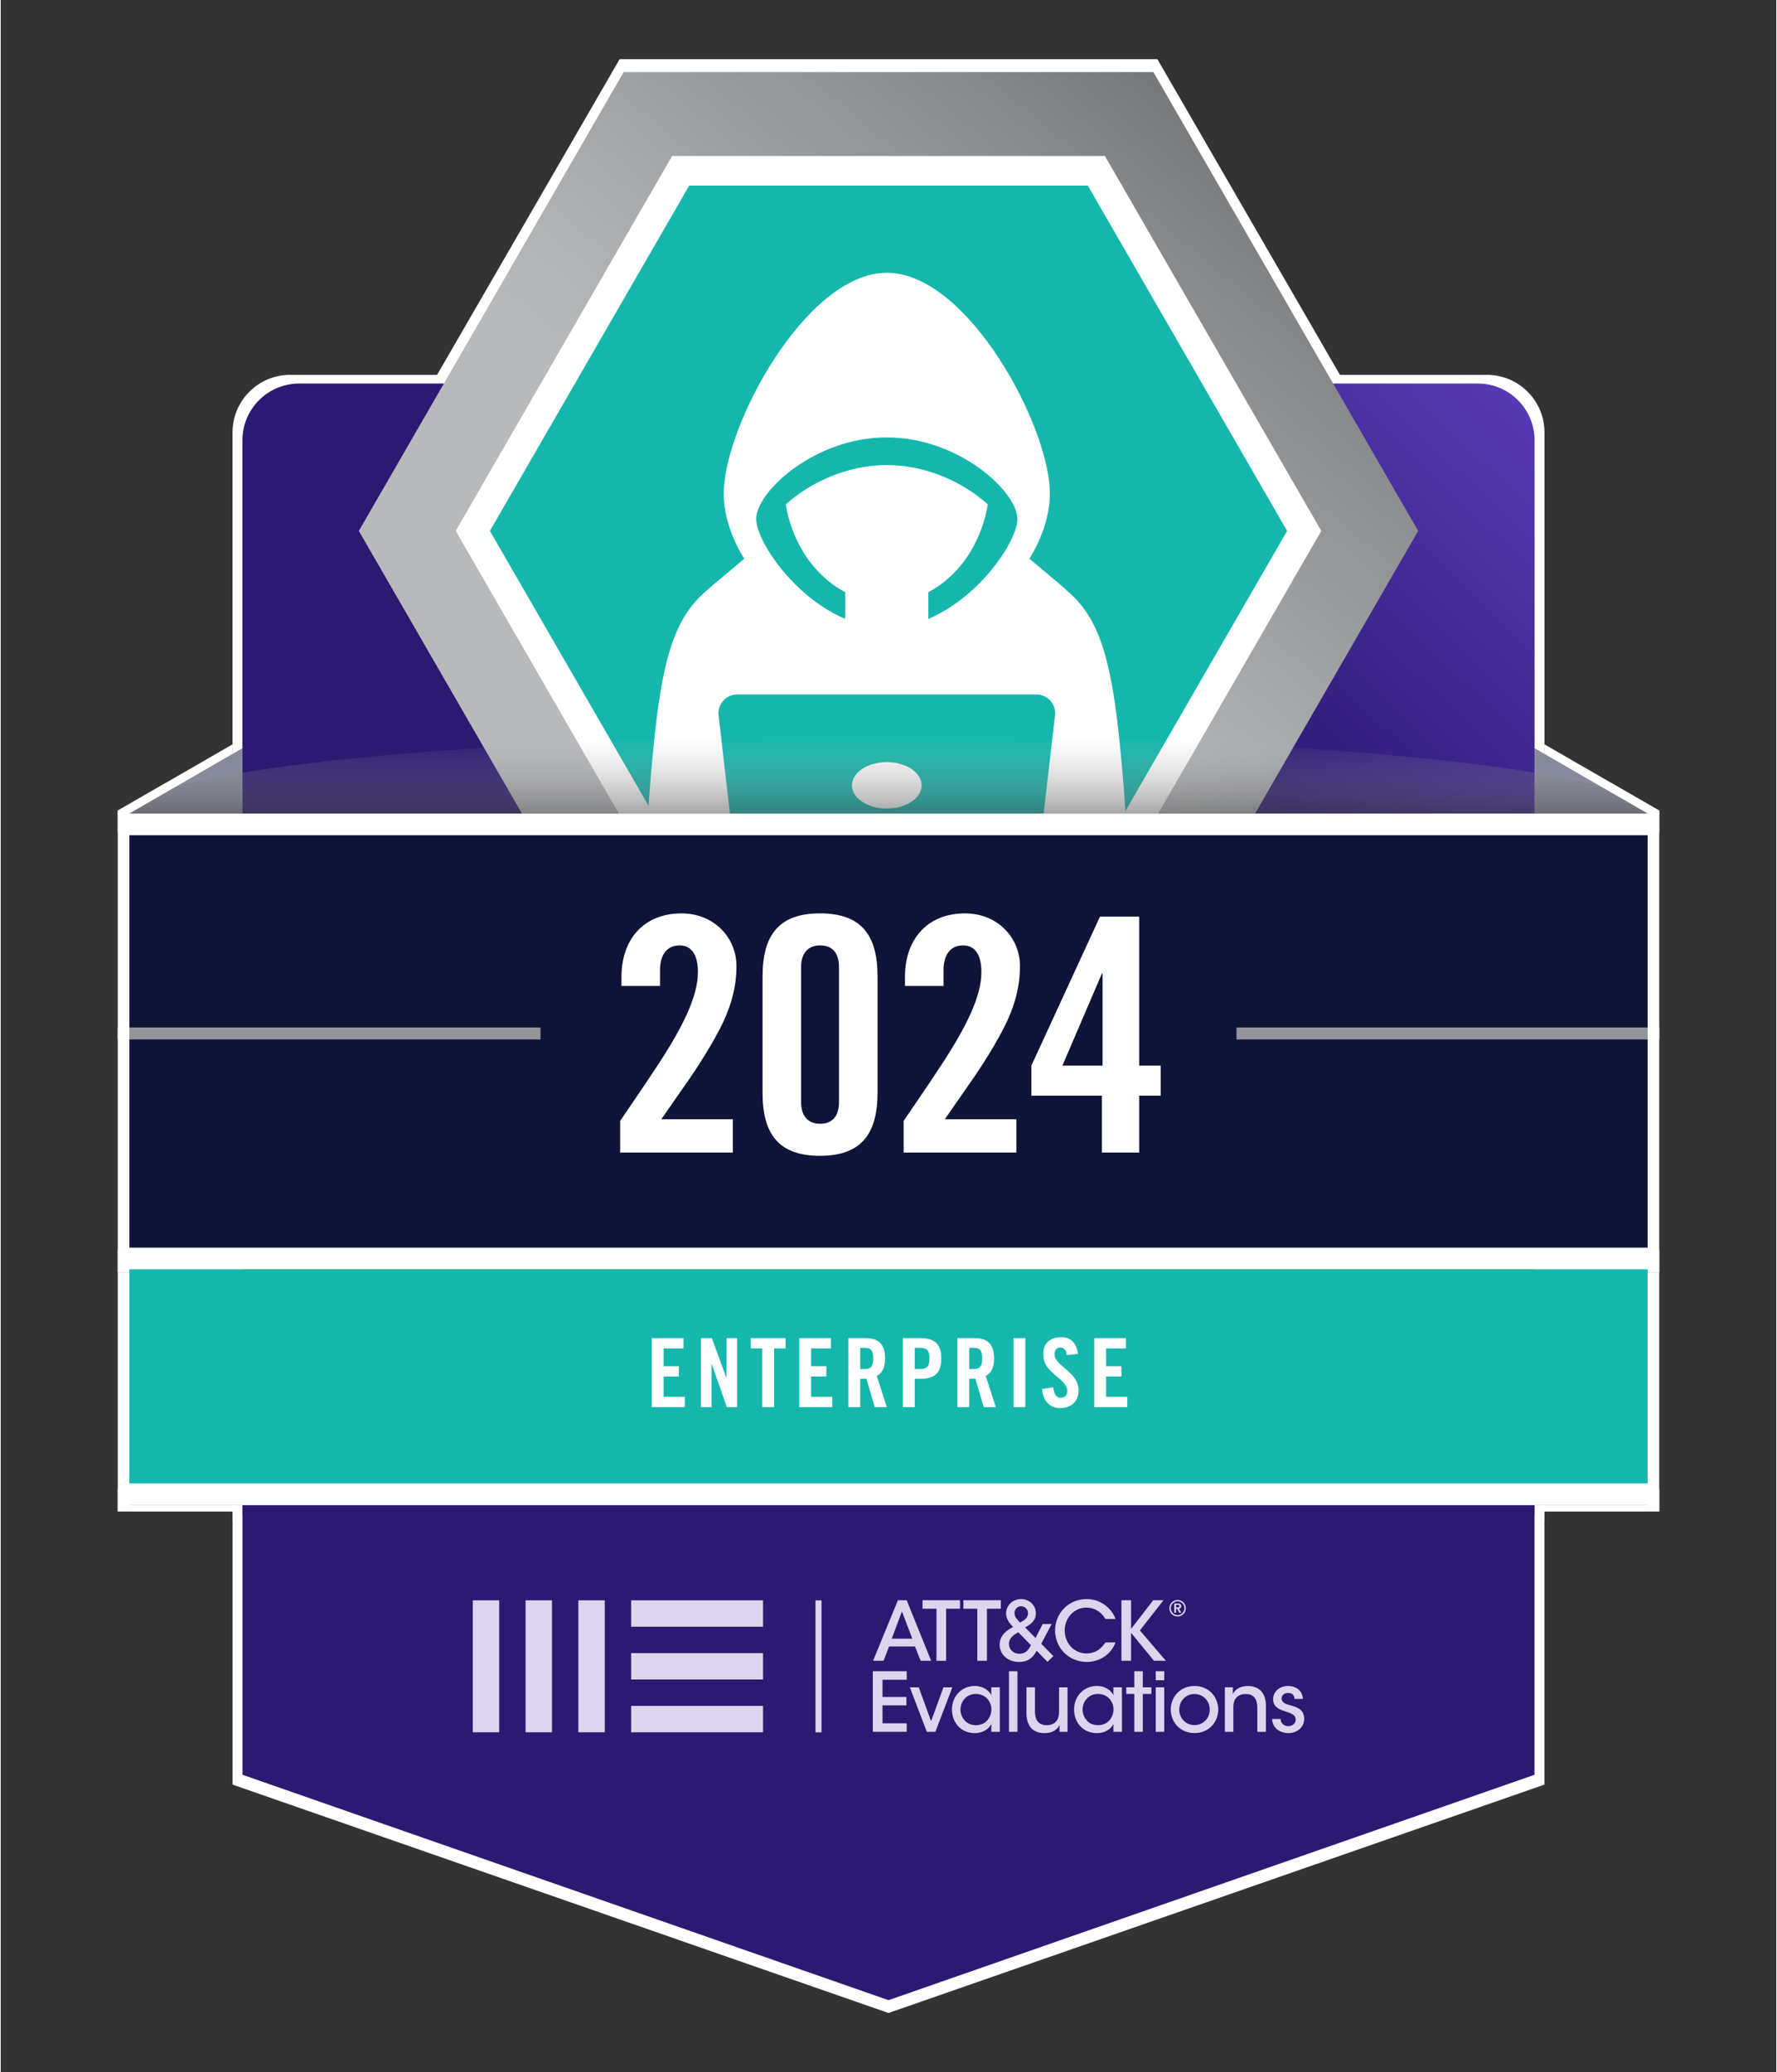
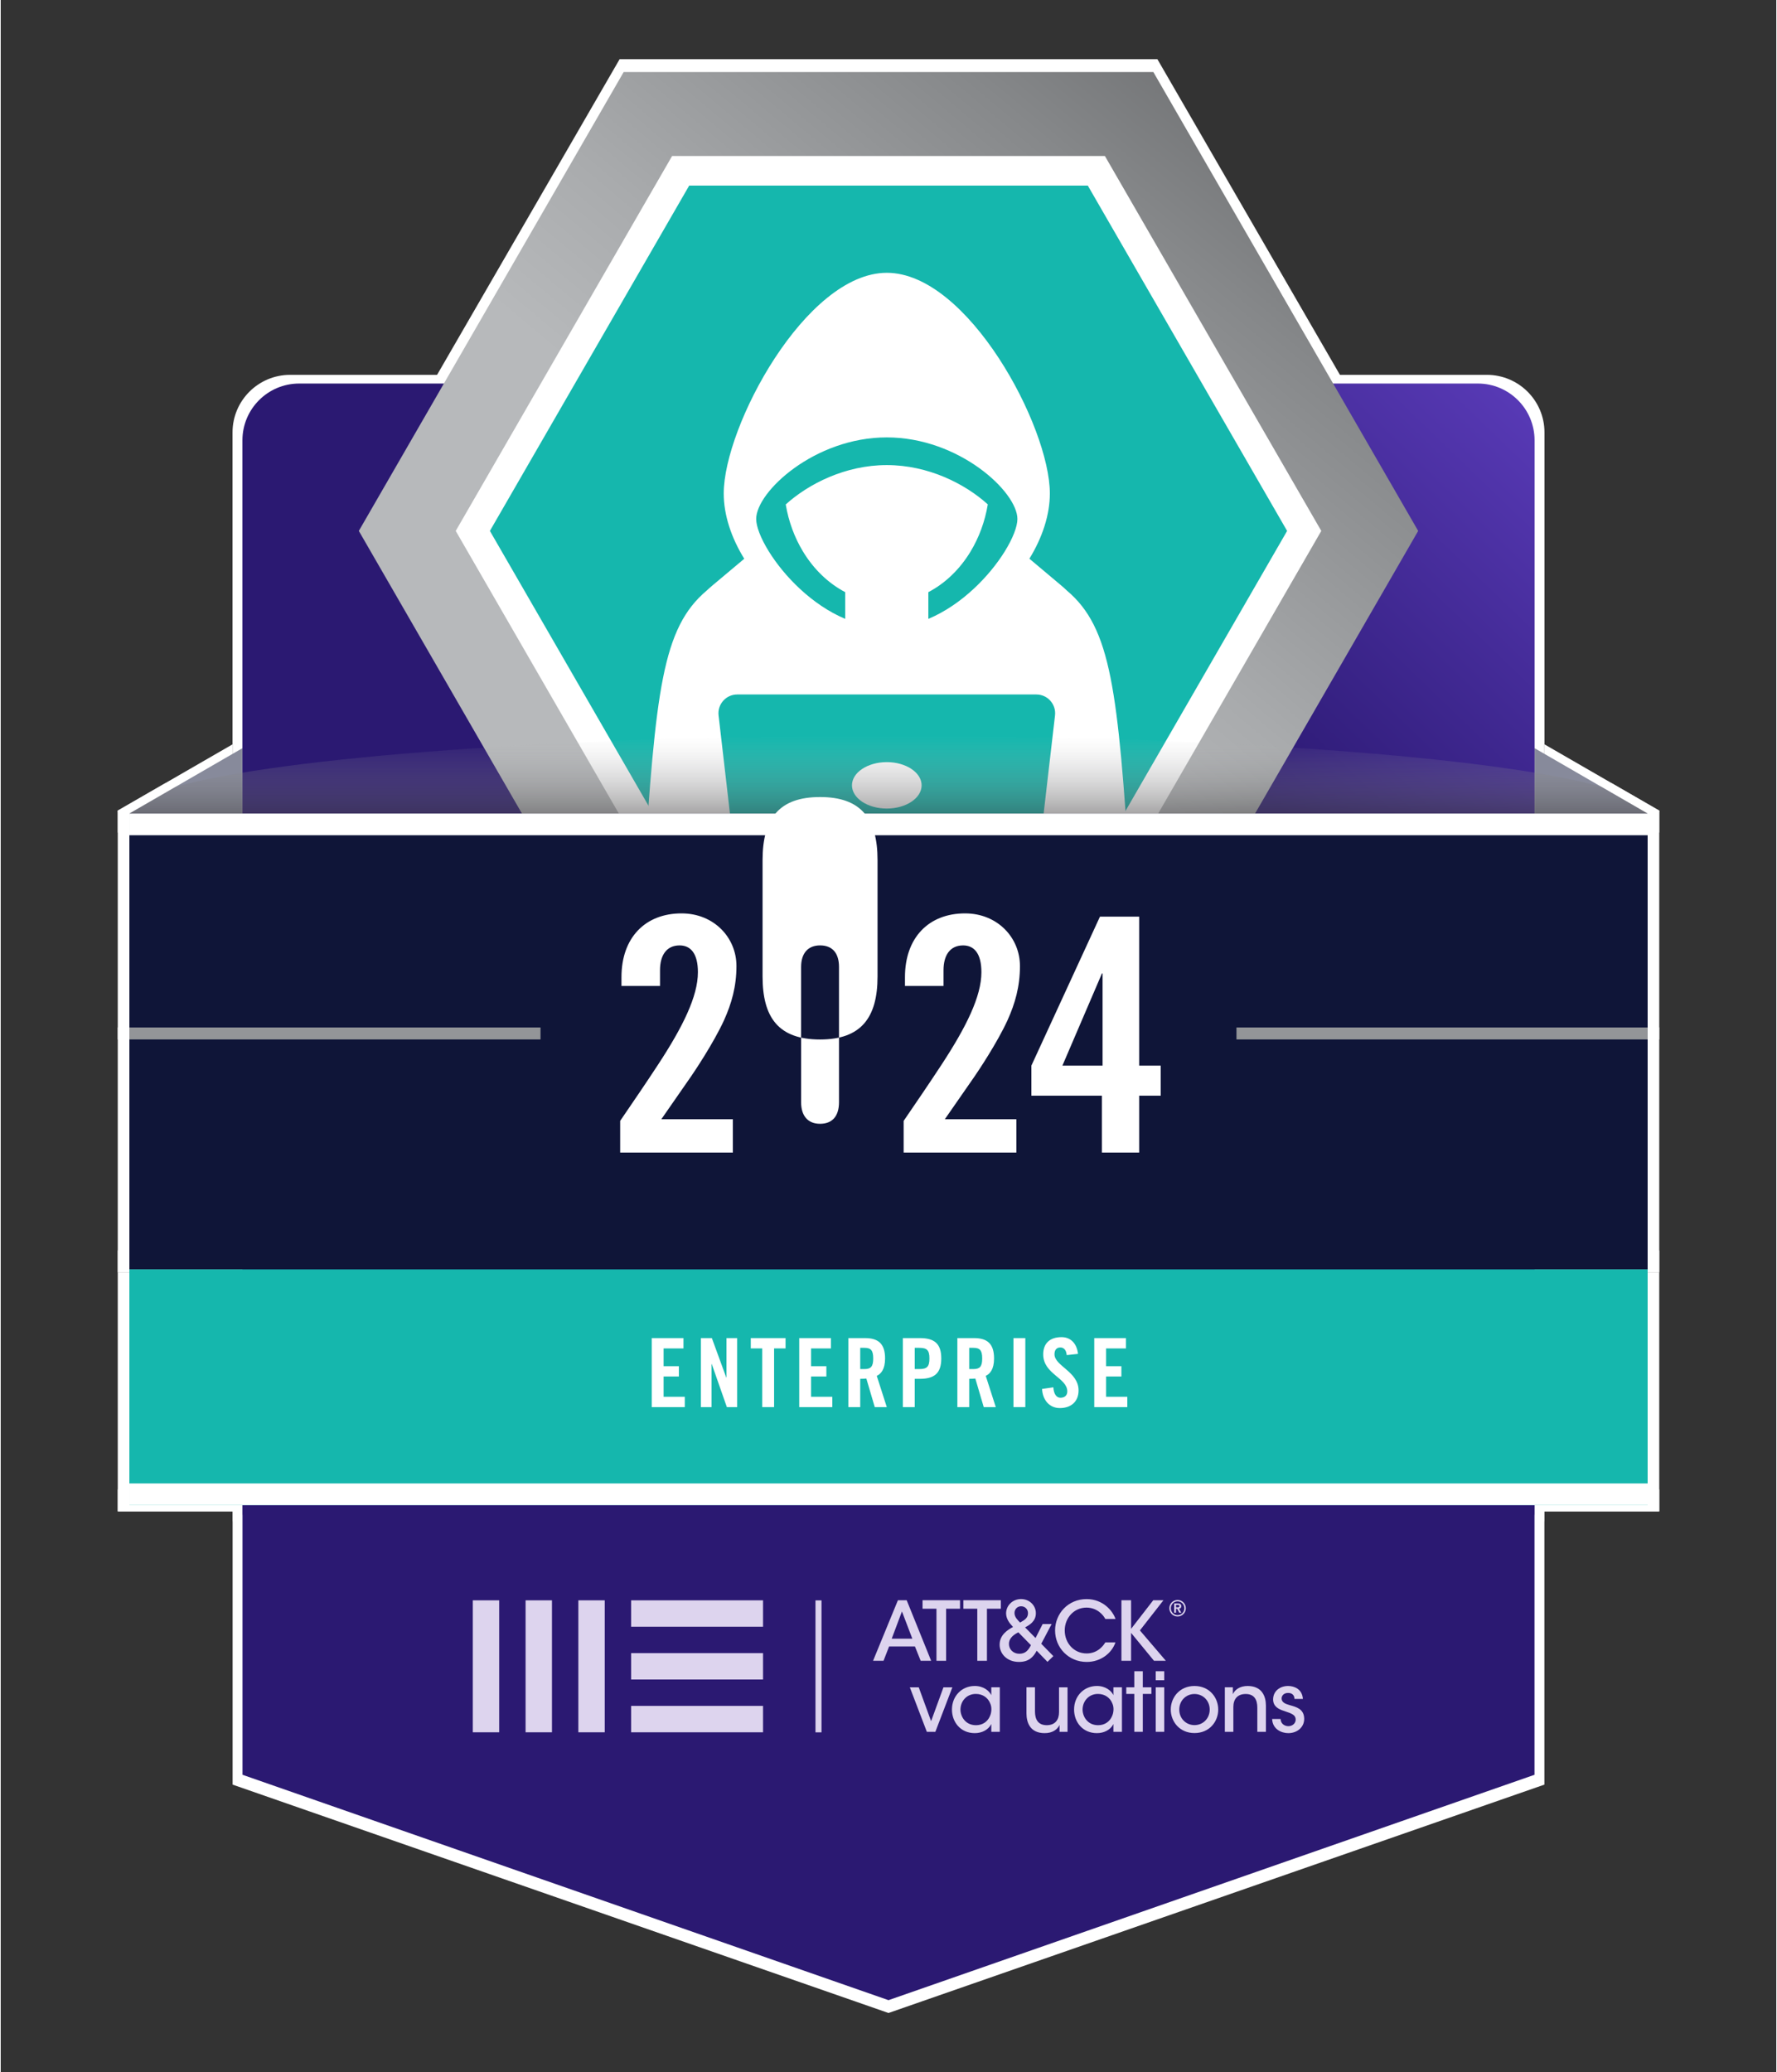
<svg xmlns="http://www.w3.org/2000/svg" id="Layer_1" width="350" height="408" version="1.1" viewBox="0 0 300 350">
  <rect x="0" y="0" width="300" height="350" fill="#333333" stroke="none" />
  <defs>
    <linearGradient id="linear-gradient" x1="18.455" y1="160.378" x2="273.585" y2="-103.885" gradientTransform="translate(0 161)" gradientUnits="userSpaceOnUse">
      <stop offset=".735" stop-color="#2b1972" />
      <stop offset=".997" stop-color="#6241c5" />
    </linearGradient>
    <linearGradient id="linear-gradient1" x1="94.972" y1="-5.578" x2="249.882" y2="-190.666" gradientTransform="translate(0 161)" gradientUnits="userSpaceOnUse">
      <stop offset=".3" stop-color="#b7b9bb" />
      <stop offset=".417" stop-color="#a9abad" />
      <stop offset=".635" stop-color="#86888a" />
      <stop offset=".881" stop-color="#58595b" />
    </linearGradient>
    <linearGradient id="linear-gradient2" x1="150.003" y1="-36.736" x2="150.003" y2="-10.445" gradientTransform="translate(0 161)" gradientUnits="userSpaceOnUse">
      <stop offset="0" stop-color="#bcbec0" stop-opacity="0" />
      <stop offset=".7" stop-color="#231f20" />
    </linearGradient>
  </defs>
  <g isolation="isolate">
    <g id="Layer_11">
      <g>
        <g>
          <path d="M260.833,73.029c0-5.367-4.36-9.717-9.737-9.717H48.904c-5.377,0-9.737,4.35-9.737,9.717v183.772c0,.09.011.179.013.269v44.357l110.82,38.573,110.82-38.573v-44.356c.003-.09.013-.179.013-.269V73.029h0Z" fill="#fff" />
          <g>
            <rect x="105.846" y="271.568" width="22.631" height="4.517" fill="#fff" />
            <rect x="105.846" y="280.603" width="22.631" height="4.517" fill="#fff" />
            <rect x="105.846" y="289.637" width="22.631" height="4.517" fill="#fff" />
            <rect x="96.794" y="271.568" width="4.527" height="22.588" fill="#fff" />
            <rect x="87.741" y="271.568" width="4.527" height="22.588" fill="#fff" />
            <rect x="78.689" y="271.568" width="4.527" height="22.588" fill="#fff" />
            <rect x="137.473" y="271.576" width="1.035" height="22.586" fill="#fff" />
            <path d="M149.148,281.916h-1.797l4.267-10.367h1.502l4.197,10.367h-1.797l-.983-2.451h-4.435l-.954,2.451h0ZM152.306,273.469l-1.755,4.665h3.537l-1.782-4.665h0Z" fill="#fff" />
            <path d="M158.228,273.007h-2.387v-1.456h6.429v1.456h-2.387v8.909h-1.657v-8.909h.001Z" fill="#fff" />
            <path d="M165.23,273.007h-2.387v-1.456h6.429v1.456h-2.387v8.909h-1.657v-8.909h.001Z" fill="#fff" />
            <path d="M177.988,275.626l-1.782,3.376,2.077,2.116-1.011.981-1.853-1.906c-.561,1.08-1.362,1.919-3.031,1.919-2.05,0-3.327-1.386-3.327-2.956,0-1.668,1.376-2.536,2.302-3.026-.701-.743-1.164-1.415-1.193-2.311,0-1.359,1.124-2.466,2.568-2.466,1.46,0,2.541,1.106,2.541,2.424,0,1.386-1.067,2.003-1.853,2.423l1.797,1.821,1.221-2.396h1.545ZM172.275,277.041c-1.151.575-1.614,1.233-1.614,1.989,0,.925.744,1.681,1.782,1.681s1.53-.575,1.993-1.471l-2.162-2.199h0ZM172.738,272.587c-.674,0-1.123.546-1.123,1.148,0,.715.546,1.205.954,1.639.856-.476,1.362-.826,1.362-1.611,0-.616-.463-1.176-1.179-1.176h-.015Z" fill="#fff" />
            <path d="M188.934,278.765c-.646,1.891-2.568,3.348-4.926,3.348-3.13,0-5.433-2.451-5.433-5.394,0-2.844,2.203-5.365,5.418-5.365,2.793.013,4.449,1.976,4.955,3.404h-1.754c-.338-.672-1.389-1.933-3.214-1.948-2.203,0-3.747,1.806-3.747,3.909,0,2.158,1.572,3.937,3.762,3.937,2.007,0,2.976-1.513,3.2-1.891h1.74Z" fill="#fff" />
            <path d="M189.957,271.551h1.656v4.904l3.804-4.904h1.755l-4.042,5.17,4.45,5.197h-2.035l-3.93-4.777v4.777h-1.656v-10.367h-.001Z" fill="#fff" />
            <path d="M147.315,283.706h5.811v1.456h-4.154v2.942h4.099v1.443h-4.099v3.068h4.154v1.456h-5.811v-10.367h0Z" fill="#fff" />
            <path d="M158.037,294.074h-1.459l-2.92-7.621h1.53l2.119,5.8,2.119-5.8h1.53l-2.92,7.621h0Z" fill="#fff" />
            <path d="M169.095,294.074h-1.459v-1.331c-.533,1.023-1.629,1.555-2.836,1.555-2.456,0-3.916-1.905-3.916-4.034,0-2.326,1.699-4.035,3.916-4.035,1.516,0,2.485.841,2.836,1.569v-1.345h1.459v7.621h0ZM162.344,290.291c.013,1.135.814,2.648,2.666,2.648,1.164,0,1.993-.645,2.372-1.513.168-.35.253-.743.267-1.135s-.057-.785-.225-1.135c-.365-.882-1.221-1.569-2.443-1.569-1.6,0-2.638,1.261-2.638,2.689v.013h.001Z" fill="#fff" />
            <path d="M170.667,283.706h1.459v10.367h-1.459v-10.367Z" fill="#fff" />
            <path d="M180.715,294.074h-1.376v-1.176c-.365.785-1.221,1.415-2.583,1.401-2.456-.013-3.088-1.793-3.088-3.376v-4.469h1.46v4.132c0,1.373.533,2.354,2.035,2.354,1.432-.013,2.092-.925,2.092-2.228v-4.259h1.46v7.621h-.001Z" fill="#fff" />
            <path d="M190.047,294.074h-1.459v-1.331c-.533,1.023-1.629,1.555-2.836,1.555-2.456,0-3.916-1.905-3.916-4.034,0-2.326,1.699-4.035,3.916-4.035,1.516,0,2.485.841,2.836,1.569v-1.345h1.459v7.621h0ZM183.295,290.291c.013,1.135.814,2.648,2.666,2.648,1.164,0,1.993-.645,2.372-1.513.168-.35.253-.743.267-1.135s-.057-.785-.225-1.135c-.365-.882-1.222-1.569-2.443-1.569-1.6,0-2.638,1.261-2.638,2.689v.013h.001Z" fill="#fff" />
            <path d="M192.164,287.587h-1.376v-1.135h1.376v-2.746h1.46v2.746h1.474v1.135h-1.474v6.487h-1.46v-6.487Z" fill="#fff" />
            <path d="M195.842,283.706h1.459v1.541h-1.459v-1.541ZM195.842,286.452h1.459v7.621h-1.459v-7.621Z" fill="#fff" />
            <path d="M198.423,290.25c0-2.031,1.502-4.021,4.07-4.021s4.07,1.989,4.07,4.035-1.502,4.021-4.07,4.021-4.07-1.975-4.07-4.021v-.013h0ZM199.882,290.278c0,1.513,1.151,2.648,2.61,2.648s2.61-1.135,2.61-2.661-1.151-2.662-2.61-2.662-2.61,1.135-2.61,2.662v.013h0Z" fill="#fff" />
            <path d="M207.699,286.452h1.376v1.176c.365-.785,1.222-1.415,2.583-1.401,2.443.028,3.088,1.793,3.088,3.376v4.469h-1.474v-4.132c0-1.373-.533-2.354-2.02-2.339-1.432.013-2.092.911-2.092,2.228v4.245h-1.459v-7.621h-.001Z" fill="#fff" />
            <path d="M219.642,288.442c0-.588-.365-1.036-1.109-1.023-.716,0-1.109.476-1.094.981.028.603.576.883,1.389,1.106,1.166.323,2.443.658,2.485,2.298.028,1.485-1.207,2.494-2.723,2.494-1.207,0-2.708-.686-2.78-2.423h1.446c.057.925.8,1.233,1.347,1.233.701,0,1.249-.49,1.249-1.135-.013-.756-.59-1.008-1.95-1.456-1.067-.323-1.909-.826-1.922-1.976,0-1.443,1.179-2.311,2.568-2.311,1.053,0,2.428.518,2.541,2.214h-1.446v-.003Z" fill="#fff" />
            <path d="M199.601,271.506h-.004c-.812,0-1.423.65-1.423,1.416,0,.787.634,1.416,1.419,1.416.778,0,1.411-.629,1.411-1.416,0-.769-.615-1.416-1.404-1.416h.001ZM199.594,274.101c-.641,0-1.163-.525-1.163-1.179,0-.643.501-1.179,1.159-1.179h.004c.664,0,1.156.544,1.156,1.179,0,.662-.518,1.179-1.156,1.179h0Z" fill="#fff" />
            <path d="M200.226,272.576c0-.324-.198-.468-.595-.468h-.619v1.582h.314v-.674h.198l.355.674h.347l-.378-.689c.252-.027.378-.175.378-.423h0ZM199.611,272.77h-.287v-.419h.272c.202,0,.31.046.31.198s-.096.221-.295.221h0Z" fill="#fff" />
          </g>
        </g>
        <g>
          <g>
            <polygon points="195.434 10 104.568 10 59.135 88.538 104.568 167.076 195.434 167.076 240.866 88.538 195.434 10" fill="#fff" />
            <polygon points="185.656 26.902 114.345 26.902 78.689 88.538 114.345 150.174 185.656 150.174 221.313 88.538 185.656 26.902" fill="#fff" stroke="#fff" stroke-miterlimit="10" stroke-width="5" />
          </g>
          <g>
            <path d="M169.528,78.005v-3.226c-.001-.291-4.142-.684-4.502-.707-1.845-.117-3.698.004-5.528.362-1.847.362-3.665.962-5.511,1.334-.299.061-3.488.432-4.256.378v-.004c-.008,0-.017.001-.026.003-.009,0-.017-.001-.026-.003v.004c-.769.054-3.959-.318-4.256-.378-1.845-.372-3.664-.972-5.511-1.334-1.829-.359-3.683-.479-5.528-.362-.361.023-4.501.417-4.502.707v3.226c0,.211-.051.575,0,.774.017.069.042.122.07.163.132.194.369.133.629.199.849.218,1.654.697,2.412,1.264.968.724,1.874,1.598,2.836,2.333,1.473,1.127,3.086,1.928,4.757,2.179,1.669.252,3.397-.059,4.918-1.053.326-.213.634-.467.946-.713.281-.222.533-.53.808-.777.7-.626,1.609-1.32,2.459-1.323.358,0,.712.133,1.045.318,1.04.575,1.898,1.617,2.887,2.325,1.012.724,2.142,1.132,3.272,1.261.633.071,1.271.058,1.902-.038,1.669-.252,3.283-1.053,4.757-2.179.962-.736,1.868-1.61,2.836-2.333.758-.567,1.563-1.046,2.412-1.264.26-.066.497-.005.629-.199.028-.042.051-.094.07-.163.051-.199,0-.563,0-.774h.001ZM145.557,79.528c-.254.499-.571.933-.925,1.294-1.228,1.248-2.998,1.674-4.49,1.451-1.289-.192-2.724-1.059-3.348-2.726-.198-.532-.322-1.116-.374-1.711-.027-.316-.003-.56.077-.73.108-.229.315-.323.627-.279,1.579.222,3.152.529,4.716.918.782.195,1.56.411,2.335.646.4.121.802.237,1.198.382.416.152.425.275.183.754h0ZM162.992,77.836c-.052.595-.176,1.179-.374,1.711-.622,1.666-2.057,2.533-3.348,2.726-1.491.223-3.263-.203-4.49-1.451-.354-.361-.672-.793-.925-1.294-.242-.479-.233-.602.183-.754.396-.145.798-.26,1.198-.382.775-.236,1.555-.452,2.335-.646,1.563-.389,3.136-.696,4.716-.918.312-.044.52.05.627.279.079.17.105.413.077.73h0Z" fill="#fff" />
            <g>
              <path d="M201.049,140.313c-.876-2.077-1.934-4.08-3.14-5.984-3.434-5.424-8.208-10.206-14.055-12.966-1.341-.633-2.676-1.219-3.987-1.836-1.936-.91-3.821-1.884-5.606-3.17-1.486-1.071-3.119-1.984-4.605-3.089-1.315-.977-2.583-2.022-3.768-3.152-.217-.207-.431-.416-.641-.629-.168-.17-.335-.342-.491-.521-.214-.244-.411-.499-.569-.782-.678-1.205-1.097-2.539-1.45-3.87-.377-1.427-.673-2.872-1.102-4.286-.038-.125-.113-.625-.273-.649-.031-.005-.051.028-.077.043-.044.027-.086.066-.128.097-.144.106-.291.21-.439.31-.503.341-1.027.651-1.563.938-.774.415-1.576.777-2.399,1.088-1.02.385-2.07.689-3.139.906-1.245.253-2.514.386-3.784.396h-.143c-3.264,0-6.513-.844-9.386-2.384-.528-.283-1.043-.59-1.539-.923-.233-.157-.511-.446-.774-.524-.342.676-.494,1.536-.693,2.267-.711,2.611-1.175,5.345-2.848,7.563-.054.071-.109.141-.164.211-.427.536-.898,1.026-1.399,1.485-1.337,1.224-2.889,2.218-4.385,3.232-2.567,1.739-5.146,3.621-7.925,5.005-3.272,1.629-6.598,2.819-9.585,4.98-2.529,1.831-4.791,4.019-6.754,6.442-2.668,3.291-4.859,7.036-6.357,11.001-.157.416-.312.835-.439,1.261h104.524c-.087,0-.855-2.307-.919-2.459h.001Z" fill="#fff" />
              <path d="M129.332,71.404h40.748c1.715-.027,3.097-1.423,3.097-3.142v-1.984c0-1.735-1.409-3.142-3.148-3.142h-.625c-1.91-9.118-10.009-15.965-19.713-15.965s-17.803,6.849-19.713,15.965h-.625c-1.739,0-3.148,1.407-3.148,3.142v1.984c0,1.727,1.397,3.13,3.125,3.142h0Z" fill="#fff" />
            </g>
          </g>
        </g>
        <g>
          <g>
            <polygon points="260.847 136.909 280.225 136.909 260.847 125.729 260.847 136.909" fill="#fff" />
            <polygon points="39.153 136.909 19.773 136.909 39.153 125.729 39.153 136.909" fill="#fff" />
            <rect x="19.775" y="214.915" width="260.452" height="40.357" fill="#fff" />
            <path d="M280.227,136.909l-7.971-4.599c-18.307-5.091-66.134-8.721-122.256-8.721s-103.948,3.632-122.256,8.721l-7.971,4.599c0,7.356,58.304,13.32,130.227,13.32s130.225-5.963,130.227-13.32h0Z" fill="#fff" isolation="isolate" mix-blend-mode="multiply" opacity=".7" />
            <rect x="19.775" y="251.562" width="260.452" height="3.711" fill="#fff" />
            <rect x="19.775" y="136.909" width="260.452" height="78.006" fill="#fff" />
            <g>
              <path d="M109.384,238.497v-11.811h5.441v1.766h-3.408v3.043h2.622v1.766h-2.622v3.469h3.638v1.766h-5.671Z" fill="#fff" />
              <path d="M117.812,238.497v-11.811h1.884l2.475,6.756h.032v-6.756h1.836v11.811h-1.771l-2.588-7.378h-.034v7.378h-1.835Z" fill="#fff" />
              <path d="M128.34,228.453h-1.968v-1.766h5.967v1.766h-1.968v10.044h-2.033v-10.044h.001Z" fill="#fff" />
              <path d="M134.688,238.497v-11.811h5.441v1.766h-3.408v3.043h2.622v1.766h-2.622v3.469h3.638v1.766h-5.671Z" fill="#fff" />
              <path d="M145.15,238.497h-2.033v-11.811h2.852c2.279,0,3.442.965,3.442,3.485,0,1.897-.738,2.666-1.427,2.977l1.722,5.349h-2.065l-1.443-4.891c-.262.032-.689.05-1.049.05v4.842h0ZM145.15,231.987h.72c1.098,0,1.508-.409,1.508-1.816s-.409-1.816-1.508-1.816h-.72v3.632Z" fill="#fff" />
              <path d="M152.465,238.497v-11.811h2.917c2.508,0,3.672.965,3.672,3.485s-1.164,3.485-3.672,3.485h-.884v4.842h-2.033ZM154.497,231.987h.786c1.329,0,1.738-.409,1.738-1.816s-.409-1.816-1.738-1.816h-.786v3.632Z" fill="#fff" />
              <path d="M163.845,238.497h-2.033v-11.811h2.852c2.279,0,3.442.965,3.442,3.485,0,1.897-.738,2.666-1.427,2.977l1.722,5.349h-2.065l-1.443-4.891c-.262.032-.689.05-1.049.05v4.842h0ZM163.845,231.987h.72c1.098,0,1.508-.409,1.508-1.816s-.409-1.816-1.508-1.816h-.72v3.632Z" fill="#fff" />
              <path d="M171.438,238.497v-11.811h2.033v11.811h-2.033Z" fill="#fff" />
              <path d="M180.571,229.599c-.082-1.014-.622-1.308-1.081-1.308-.656,0-1.016.425-1.016,1.16,0,2.012,4.131,2.979,4.131,6.184,0,1.946-1.311,3.026-3.213,3.026-1.884,0-2.967-1.505-3.049-3.271l1.934-.279c.082,1.194.559,1.782,1.213,1.782.704,0,1.179-.376,1.179-1.078,0-2.339-4.131-2.961-4.131-6.347,0-1.882,1.148-2.945,3.147-2.945,1.656,0,2.64,1.195,2.82,2.863l-1.936.213h.001Z" fill="#fff" />
              <path d="M185.297,238.497v-11.811h5.441v1.766h-3.408v3.043h2.622v1.766h-2.622v3.469h3.638v1.766h-5.671Z" fill="#fff" />
            </g>
            <rect x="19.775" y="136.909" width="260.452" height="3.711" fill="#fff" />
            <rect x="19.775" y="211.204" width="260.452" height="3.711" fill="#fff" />
            <rect x="19.773" y="173.526" width="70.53" height="2.046" fill="#fff" />
            <rect x="209.695" y="173.526" width="70.532" height="2.046" fill="#fff" />
          </g>
          <g>
            <path d="M123.914,162.997c0,3.524-.84,6.431-2.129,9.284-1.793,3.914-5.154,8.892-5.659,9.619l-5.099,7.326h12.27v5.704h-19.33v-5.424c2.186-3.187,4.371-6.376,6.5-9.619,4.259-6.488,6.835-11.689,6.835-15.828,0-3.187-1.232-4.586-3.138-4.586-2.241,0-3.361,1.678-3.361,4.251v2.684h-6.612v-1.51c0-6.766,4.091-10.906,10.309-10.906,5.547,0,9.413,4.139,9.413,9.004h0Z" fill="#fff" />
            <path d="M148.12,164.786v19.91c0,7.103-2.858,10.794-9.861,10.794-7.172,0-9.861-3.803-9.861-10.794v-19.91c0-7.215,2.914-10.794,9.861-10.794,7.005,0,9.861,3.636,9.861,10.794ZM135.008,186.319c0,2.349,1.176,3.691,3.249,3.691,2.129,0,3.251-1.342,3.251-3.691v-23.153c0-2.294-1.065-3.691-3.251-3.691-2.016,0-3.249,1.287-3.249,3.691v23.153Z" fill="#fff" />
            <path d="M172.549,162.997c0,3.524-.84,6.431-2.128,9.284-1.793,3.914-5.155,8.892-5.66,9.619l-5.099,7.326h12.27v5.704h-19.33v-5.424c2.186-3.187,4.371-6.376,6.5-9.619,4.259-6.488,6.836-11.689,6.836-15.828,0-3.187-1.233-4.586-3.138-4.586-2.241,0-3.362,1.678-3.362,4.251v2.684h-6.612v-1.51c0-6.766,4.091-10.906,10.309-10.906,5.547,0,9.413,4.139,9.413,9.004h0Z" fill="#fff" />
-             <path d="M192.999,154.553v25.503h3.698v5.145h-3.698v9.732h-6.388v-9.732h-12.102v-5.145l11.767-25.503s6.723,0,6.723,0ZM186.612,164.283l-6.78,15.771h6.892v-15.771h-.112Z" fill="#fff" />
          </g>
        </g>
      </g>
      <g>
        <g>
          <path d="M259.161,74.37c0-5.297-4.294-9.589-9.59-9.589H50.428c-5.297,0-9.589,4.294-9.589,9.589v181.357c0,.089.011.176.013.265v43.774l109.148,38.066,109.148-38.066v-43.774c.003-.089.013-.176.013-.265V74.37h0Z" fill="url(#linear-gradient)" />
          <g>
            <rect x="106.513" y="270.299" width="22.29" height="4.458" fill="#ddd4ee" />
            <rect x="106.513" y="279.215" width="22.29" height="4.458" fill="#ddd4ee" />
            <rect x="106.513" y="288.131" width="22.29" height="4.458" fill="#ddd4ee" />
            <rect x="97.596" y="270.299" width="4.458" height="22.29" fill="#ddd4ee" />
            <rect x="88.68" y="270.299" width="4.458" height="22.29" fill="#ddd4ee" />
            <rect x="79.764" y="270.299" width="4.458" height="22.29" fill="#ddd4ee" />
            <rect x="137.662" y="270.308" width="1.019" height="22.29" fill="#ddd4ee" />
            <path d="M149.161,280.512h-1.77l4.202-10.231h1.479l4.134,10.231h-1.77l-.968-2.419h-4.368l-.941,2.419h.001ZM152.272,272.175l-1.728,4.603h3.484l-1.755-4.603h0Z" fill="#ddd4ee" />
            <path d="M158.103,271.719h-2.35v-1.438h6.332v1.438h-2.35v8.792h-1.631v-8.792h0Z" fill="#ddd4ee" />
            <path d="M165.001,271.719h-2.35v-1.438h6.332v1.438h-2.35v8.792h-1.631v-8.792h0Z" fill="#ddd4ee" />
            <path d="M177.565,274.304l-1.755,3.331,2.046,2.088-.995.968-1.825-1.88c-.553,1.065-1.341,1.894-2.985,1.894-2.019,0-3.276-1.369-3.276-2.917,0-1.645,1.355-2.502,2.267-2.987-.692-.732-1.147-1.397-1.175-2.282,0-1.341,1.106-2.434,2.531-2.434,1.438,0,2.502,1.092,2.502,2.392,0,1.369-1.051,1.977-1.825,2.392l1.77,1.797,1.202-2.364h1.521-.001ZM171.939,275.7c-1.133.567-1.59,1.217-1.59,1.964,0,.913.732,1.66,1.755,1.66s1.508-.567,1.963-1.451l-2.128-2.171h0ZM172.395,271.304c-.664,0-1.106.54-1.106,1.133,0,.705.538,1.189.94,1.618.844-.47,1.341-.816,1.341-1.59,0-.608-.456-1.162-1.162-1.162h-.013.001Z" fill="#ddd4ee" />
            <path d="M188.347,277.402c-.635,1.867-2.529,3.304-4.852,3.304-3.082,0-5.35-2.419-5.35-5.322,0-2.806,2.171-5.295,5.337-5.295,2.751.013,4.381,1.949,4.879,3.36h-1.728c-.332-.664-1.369-1.907-3.166-1.922-2.17,0-3.691,1.783-3.691,3.858,0,2.129,1.548,3.885,3.706,3.885,1.977,0,2.93-1.493,3.152-1.867h1.713,0Z" fill="#ddd4ee" />
            <path d="M189.355,270.281h1.631v4.839l3.746-4.839h1.728l-3.982,5.101,4.383,5.128h-2.004l-3.871-4.714v4.714h-1.631v-10.231h0Z" fill="#ddd4ee" />
-             <path d="M147.355,282.278h5.723v1.438h-4.092v2.903h4.037v1.424h-4.037v3.027h4.092v1.438h-5.723v-10.231h0Z" fill="#ddd4ee" />
            <path d="M157.916,292.509h-1.438l-2.875-7.52h1.506l2.088,5.723,2.088-5.723h1.508l-2.876,7.52h0Z" fill="#ddd4ee" />
            <path d="M168.807,292.509h-1.438v-1.314c-.526,1.01-1.603,1.534-2.793,1.534-2.419,0-3.856-1.88-3.856-3.982,0-2.295,1.673-3.982,3.856-3.982,1.493,0,2.447.829,2.793,1.548v-1.327h1.438v7.52h0ZM162.159,288.777c.013,1.12.802,2.613,2.627,2.613,1.147,0,1.963-.637,2.335-1.493.166-.346.249-.732.262-1.12s-.055-.774-.221-1.12c-.359-.871-1.202-1.548-2.405-1.548-1.576,0-2.599,1.244-2.599,2.654v.013h0Z" fill="#ddd4ee" />
-             <path d="M170.355,282.278h1.438v10.231h-1.438v-10.231Z" fill="#ddd4ee" />
            <path d="M180.252,292.509h-1.355v-1.162c-.359.774-1.202,1.397-2.544,1.382-2.419-.013-3.042-1.77-3.042-3.331v-4.41h1.438v4.078c0,1.355.525,2.322,2.004,2.322,1.411-.013,2.059-.913,2.059-2.198v-4.202h1.438v7.52h.003Z" fill="#ddd4ee" />
            <path d="M189.443,292.509h-1.438v-1.314c-.525,1.01-1.603,1.534-2.793,1.534-2.419,0-3.856-1.88-3.856-3.982,0-2.295,1.673-3.982,3.856-3.982,1.493,0,2.447.829,2.793,1.548v-1.327h1.438v7.52h0ZM182.793,288.777c.013,1.12.802,2.613,2.627,2.613,1.147,0,1.963-.637,2.335-1.493.166-.346.249-.732.262-1.12s-.055-.774-.221-1.12c-.359-.871-1.203-1.548-2.405-1.548-1.576,0-2.599,1.244-2.599,2.654v.013h0Z" fill="#ddd4ee" />
            <path d="M191.529,286.108h-1.355v-1.12h1.355v-2.71h1.438v2.71h1.451v1.12h-1.451v6.4h-1.438v-6.4Z" fill="#ddd4ee" />
            <path d="M195.15,282.278h1.438v1.521h-1.438v-1.521ZM195.15,284.988h1.438v7.52h-1.438v-7.52Z" fill="#ddd4ee" />
            <path d="M197.692,288.735c0-2.004,1.479-3.968,4.01-3.968s4.01,1.962,4.01,3.982-1.479,3.968-4.01,3.968-4.01-1.949-4.01-3.968v-.013h0ZM199.13,288.762c0,1.493,1.133,2.613,2.571,2.613s2.571-1.12,2.571-2.626-1.133-2.627-2.571-2.627-2.571,1.12-2.571,2.627v.013h0Z" fill="#ddd4ee" />
            <path d="M206.829,284.988h1.354v1.162c.359-.774,1.203-1.397,2.544-1.382,2.405.028,3.042,1.77,3.042,3.331v4.41h-1.452v-4.078c0-1.355-.525-2.322-1.991-2.308-1.409.013-2.059.899-2.059,2.198v4.189h-1.438v-7.52h0Z" fill="#ddd4ee" />
            <path d="M218.591,286.952c0-.58-.359-1.023-1.092-1.01-.705,0-1.092.47-1.078.968.028.595.567.871,1.369,1.092,1.148.318,2.405.65,2.447,2.267.027,1.466-1.189,2.461-2.681,2.461-1.189,0-2.668-.677-2.738-2.392h1.424c.055.913.787,1.217,1.327,1.217.692,0,1.23-.483,1.23-1.12-.013-.747-.58-.996-1.921-1.438-1.051-.318-1.88-.816-1.894-1.949,0-1.424,1.16-2.282,2.529-2.282,1.036,0,2.392.511,2.502,2.185h-1.425Z" fill="#ddd4ee" />
            <path d="M198.854,270.238h-.004c-.8,0-1.401.642-1.401,1.397,0,.777.625,1.397,1.397,1.397.766,0,1.39-.621,1.39-1.397,0-.759-.606-1.397-1.382-1.397h0ZM198.847,272.8c-.631,0-1.145-.518-1.145-1.164,0-.635.493-1.164,1.141-1.164h.004c.653,0,1.139.536,1.139,1.164,0,.653-.511,1.164-1.139,1.164h0Z" fill="#ddd4ee" />
            <path d="M199.468,271.293c0-.32-.195-.463-.587-.463h-.61v1.56h.308v-.665h.195l.35.665h.342l-.373-.681c.248-.027.373-.172.373-.417h.001ZM198.862,271.486h-.281v-.413h.268c.199,0,.304.044.304.195s-.094.218-.289.218h-.001Z" fill="#ddd4ee" />
          </g>
        </g>
        <g>
          <g>
            <polygon points="194.749 12.168 105.253 12.168 60.505 89.674 105.253 167.18 194.749 167.18 239.496 89.674 194.749 12.168" fill="url(#linear-gradient1)" />
            <polygon points="185.119 28.847 114.882 28.847 79.764 89.674 114.882 150.5 185.119 150.5 220.237 89.674 185.119 28.847" fill="#15b7ad" stroke="#fff" stroke-miterlimit="10" stroke-width="5" />
          </g>
          <g>
            <path d="M149.712,136.568c3.252-.001,5.883-1.757,5.883-3.921s-2.631-3.92-5.879-3.921c-3.255,0-5.889,1.755-5.889,3.921s2.634,3.921,5.883,3.921h.001Z" fill="#fff" />
            <path d="M121.287,120.836c-.215-1.882,1.259-3.537,3.151-3.537h50.546c1.893,0,3.366,1.656,3.151,3.537l-3.151,27.16h15.813v-.069c-2.063-31.309-3.14-41.84-10.655-48.177-.341-.328-.692-.646-1.066-.952l-5.271-4.432c2.199-3.571,3.457-7.414,3.457-11.019,0-11.301-13.852-37.271-27.545-37.271s-27.557,25.97-27.557,37.271c0,3.615,1.259,7.458,3.469,11.029l-5.271,4.422c-.374.306-.726.623-1.077.952-7.516,6.337-8.592,16.879-10.655,48.244h15.813l-3.151-27.16h0ZM149.712,73.878c12.188,0,22.068,9.187,22.068,13.779,0,1.279-.767,3.268-2.133,5.474-2.556,4.124-7.216,8.998-12.914,11.401v-4.515c2.874-1.505,5.342-3.893,7.147-6.888,1.407-2.333,2.415-5.023,2.897-7.938-3.847-3.479-10.058-6.637-17.064-6.637s-13.227,3.17-17.076,6.649c.486,2.91,1.495,5.597,2.901,7.927,1.806,2.994,4.275,5.381,7.149,6.886v4.515c-5.696-2.404-10.356-7.277-12.911-11.401-1.366-2.206-2.133-4.196-2.133-5.474,0-4.594,9.88-13.779,22.068-13.779h.001Z" fill="#fff" />
          </g>
        </g>
        <g>
          <g>
            <polygon points="259.175 137.41 278.262 137.41 259.175 126.376 259.175 137.41" fill="#878a9b" />
            <polygon points="40.825 137.41 21.737 137.41 40.825 126.376 40.825 137.41" fill="#878a9b" />
            <rect x="21.738" y="214.391" width="256.526" height="39.828" fill="#15b7ad" />
            <path d="M278.263,137.41l-7.85-4.539c-18.031-5.023-65.138-8.606-120.412-8.606s-102.381,3.583-120.412,8.606l-7.85,4.539c0,7.26,57.426,13.145,128.263,13.145s128.262-5.885,128.263-13.145h-.003Z" fill="url(#linear-gradient2)" isolation="isolate" mix-blend-mode="multiply" opacity=".7" />
            <rect x="21.738" y="250.555" width="256.526" height="3.663" fill="#fff" />
            <rect x="21.738" y="137.41" width="256.526" height="76.982" fill="#0f1538" />
            <g>
              <path d="M109.996,237.663v-11.655h5.359v1.743h-3.357v3.003h2.583v1.743h-2.583v3.423h3.583v1.743h-5.585Z" fill="#fff" />
              <path d="M118.298,237.663v-11.655h1.856l2.438,6.667h.031v-6.667h1.809v11.655h-1.744l-2.551-7.281h-.032v7.281h-1.808.001Z" fill="#fff" />
              <path d="M128.667,227.751h-1.937v-1.743h5.877v1.743h-1.937v9.912h-2.002v-9.912h-.001Z" fill="#fff" />
              <path d="M134.919,237.663v-11.655h5.359v1.743h-3.357v3.003h2.583v1.743h-2.583v3.423h3.583v1.743h-5.585Z" fill="#fff" />
              <path d="M145.223,237.663h-2.002v-11.655h2.809c2.244,0,3.391.953,3.391,3.439,0,1.872-.727,2.631-1.405,2.938l1.696,5.279h-2.034l-1.421-4.827c-.258.031-.678.048-1.034.048v4.778h0ZM145.223,231.238h.709c1.082,0,1.486-.404,1.486-1.792s-.404-1.792-1.486-1.792h-.709v3.583h0Z" fill="#fff" />
              <path d="M152.427,237.663v-11.655h2.874c2.47,0,3.615.953,3.615,3.439s-1.147,3.439-3.615,3.439h-.872v4.778h-2.002ZM154.43,231.238h.774c1.308,0,1.711-.404,1.711-1.792s-.404-1.792-1.711-1.792h-.774v3.583h0Z" fill="#fff" />
              <path d="M163.637,237.663h-2.002v-11.655h2.809c2.244,0,3.391.953,3.391,3.439,0,1.872-.727,2.631-1.405,2.938l1.696,5.279h-2.034l-1.421-4.827c-.258.031-.678.048-1.034.048v4.778h0ZM163.637,231.238h.709c1.082,0,1.486-.404,1.486-1.792s-.404-1.792-1.486-1.792h-.709v3.583h0Z" fill="#fff" />
              <path d="M171.115,237.663v-11.655h2.002v11.655h-2.002Z" fill="#fff" />
              <path d="M180.111,228.881c-.081-1-.612-1.291-1.065-1.291-.646,0-1.001.419-1.001,1.145,0,1.987,4.069,2.94,4.069,6.103,0,1.921-1.291,2.987-3.165,2.987-1.856,0-2.922-1.486-3.002-3.228l1.905-.275c.081,1.178.549,1.759,1.195,1.759.695,0,1.162-.37,1.162-1.065,0-2.308-4.069-2.922-4.069-6.263,0-1.858,1.131-2.906,3.1-2.906,1.631,0,2.601,1.179,2.778,2.825l-1.906.21h0v-.003Z" fill="#fff" />
              <path d="M184.765,237.663v-11.655h5.359v1.743h-3.357v3.003h2.583v1.743h-2.583v3.423h3.583v1.743h-5.585Z" fill="#fff" />
            </g>
            <rect x="21.738" y="137.41" width="256.526" height="3.663" fill="#fff" />
-             <rect x="21.738" y="210.729" width="256.526" height="3.663" fill="#fff" />
            <rect x="21.737" y="173.545" width="69.467" height="2.019" fill="#939598" />
            <rect x="208.794" y="173.545" width="69.467" height="2.019" fill="#939598" />
          </g>
          <g>
            <path d="M124.31,163.156c0,3.477-.828,6.347-2.098,9.161-1.765,3.863-5.076,8.776-5.574,9.494l-5.022,7.23h12.087v5.629h-19.041v-5.353c2.154-3.147,4.305-6.293,6.402-9.494,4.194-6.402,6.734-11.534,6.734-15.617,0-3.146-1.214-4.525-3.092-4.525-2.207,0-3.311,1.656-3.311,4.194v2.649h-6.512v-1.49c0-6.678,4.029-10.761,10.154-10.761,5.465,0,9.273,4.084,9.273,8.886h0v-.003Z" fill="#fff" />
-             <path d="M148.149,164.922v19.648c0,7.009-2.815,10.651-9.713,10.651-7.064,0-9.714-3.753-9.714-10.651v-19.648c0-7.119,2.87-10.651,9.714-10.651,6.898,0,9.713,3.587,9.713,10.651ZM135.234,186.169c0,2.319,1.159,3.642,3.202,3.642,2.097,0,3.201-1.323,3.201-3.642v-22.847c0-2.263-1.049-3.642-3.201-3.642-1.988,0-3.202,1.269-3.202,3.642v22.847Z" fill="#fff" />
+             <path d="M148.149,164.922c0,7.009-2.815,10.651-9.713,10.651-7.064,0-9.714-3.753-9.714-10.651v-19.648c0-7.119,2.87-10.651,9.714-10.651,6.898,0,9.713,3.587,9.713,10.651ZM135.234,186.169c0,2.319,1.159,3.642,3.202,3.642,2.097,0,3.201-1.323,3.201-3.642v-22.847c0-2.263-1.049-3.642-3.201-3.642-1.988,0-3.202,1.269-3.202,3.642v22.847Z" fill="#fff" />
            <path d="M172.211,163.156c0,3.477-.828,6.347-2.098,9.161-1.765,3.863-5.076,8.776-5.574,9.494l-5.022,7.23h12.086v5.629h-19.041v-5.353c2.154-3.147,4.305-6.293,6.403-9.494,4.193-6.402,6.733-11.534,6.733-15.617,0-3.146-1.214-4.525-3.092-4.525-2.207,0-3.311,1.656-3.311,4.194v2.649h-6.512v-1.49c0-6.678,4.029-10.761,10.154-10.761,5.465,0,9.273,4.084,9.273,8.886h0v-.003Z" fill="#fff" />
            <path d="M192.353,154.823v25.165h3.642v5.079h-3.642v9.603h-6.293v-9.603h-11.919v-5.079l11.588-25.165h6.624ZM186.061,164.426l-6.678,15.561h6.788v-15.561h-.11Z" fill="#fff" />
          </g>
        </g>
      </g>
    </g>
  </g>
</svg>